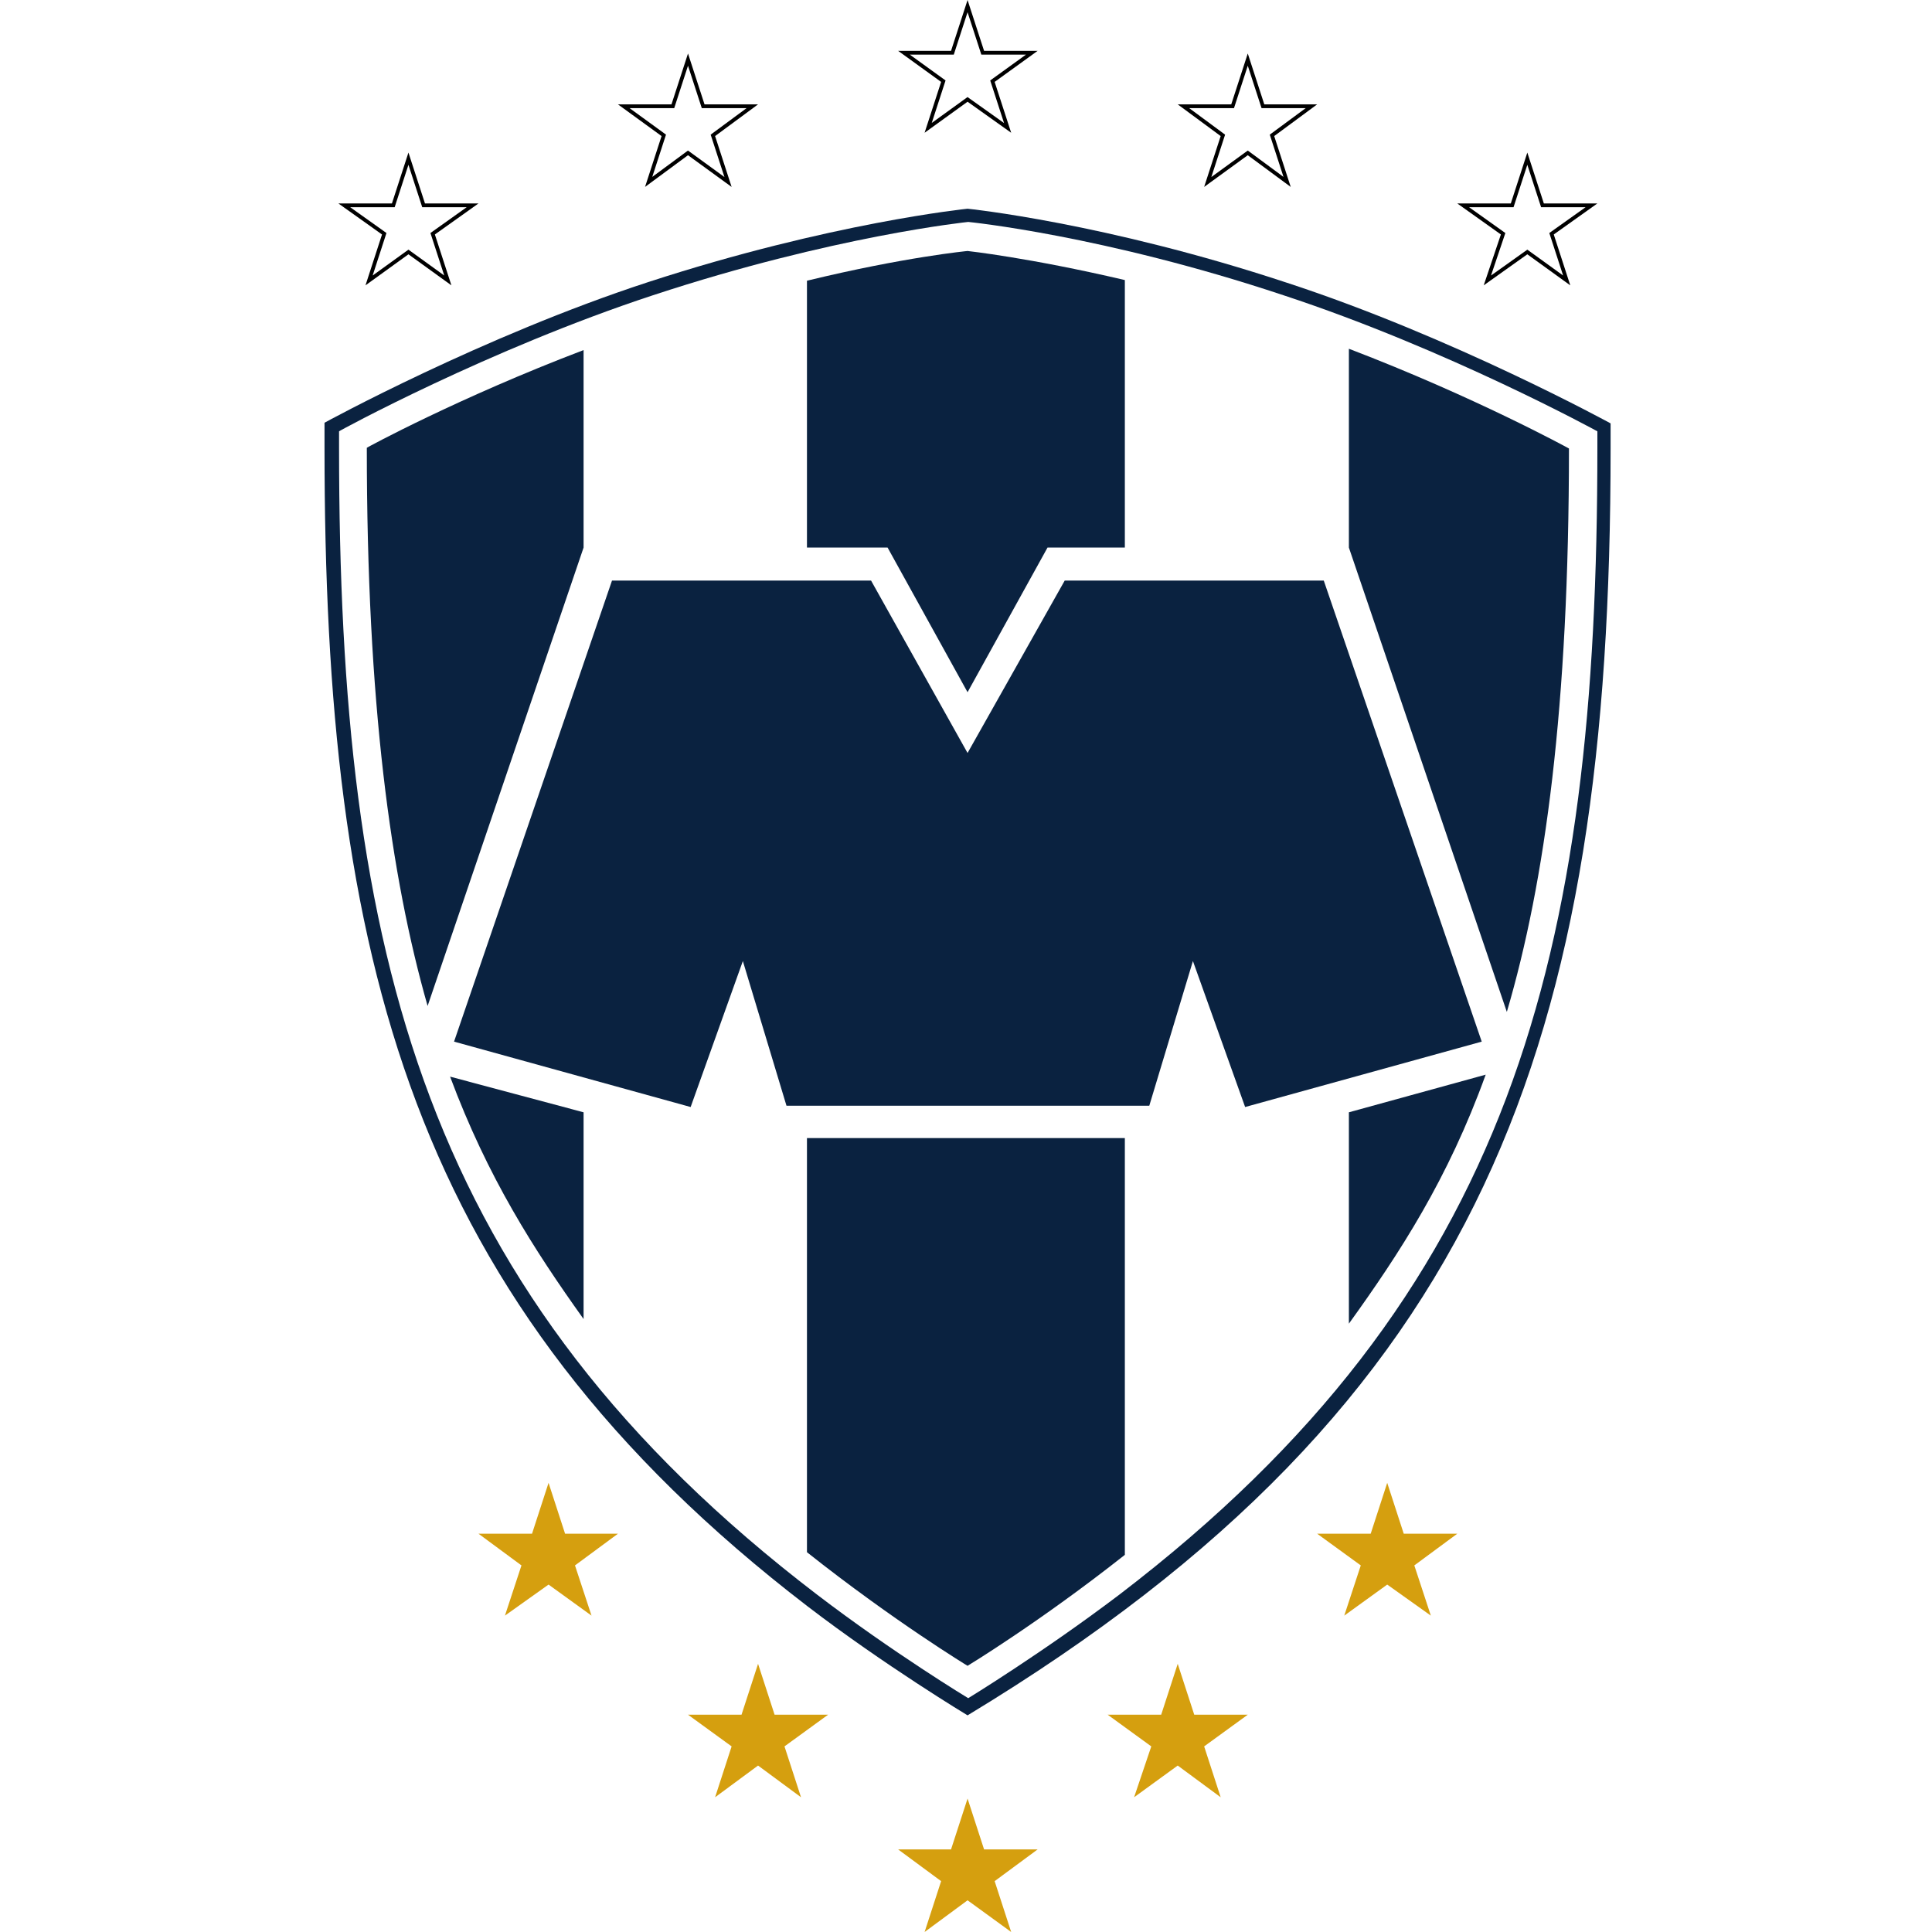
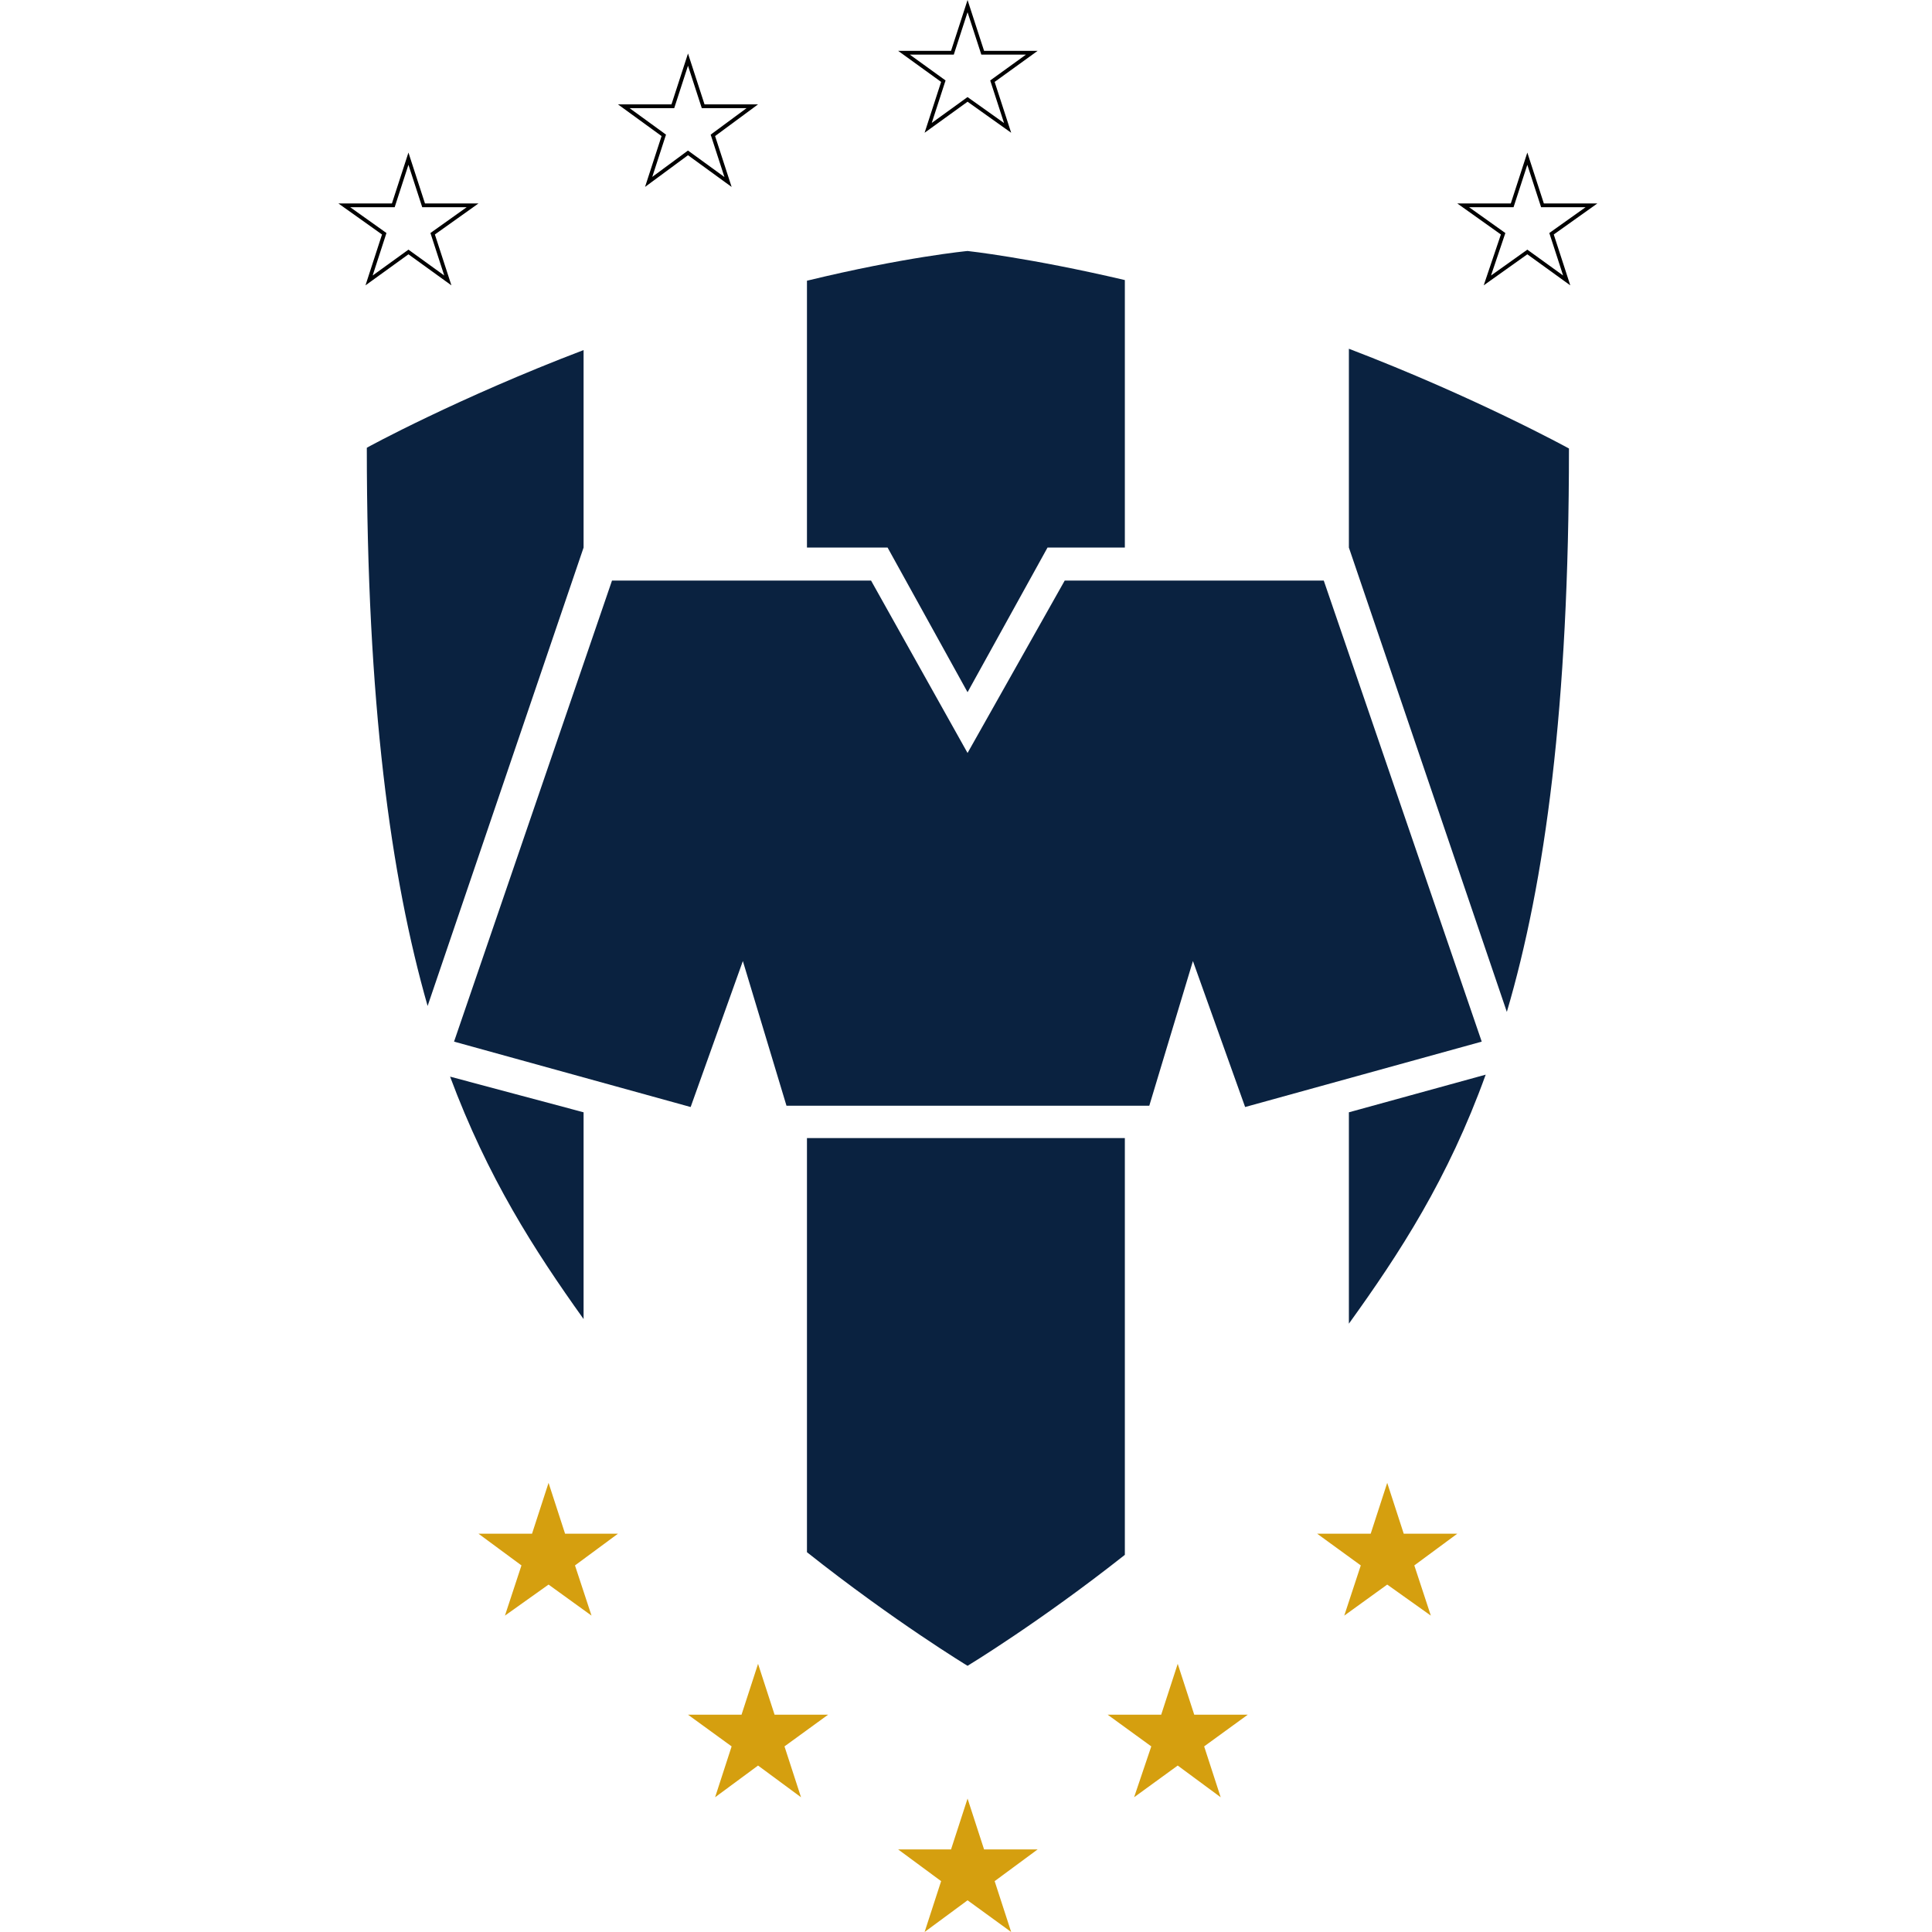
<svg xmlns="http://www.w3.org/2000/svg" width="512" height="512" viewBox="0 0 512 512" fill="none">
  <rect x="0" y="0" width="512" height="512" fill="#808080" stroke="none" />
  <g clip-path="url(#clip0_2_233)">
    <rect width="512" height="512" fill="white" />
-     <path d="M256.412 55.313C256.412 55.313 292.842 58.989 341.006 74.918C384.966 89.272 426.825 112.202 426.825 112.202V118.854C426.825 275.342 393.898 371.441 256.412 454.586C256.412 454.586 234.345 441.283 214.028 425.704C108.418 344.659 86 253.462 86 118.679V112.027C86 112.027 127.859 89.097 171.819 74.743C220.158 58.989 256.412 55.313 256.412 55.313Z" fill="#0A2240" />
    <path d="M173.045 78.244C220.859 62.49 256.588 58.814 256.588 58.814C256.588 58.814 292.316 62.315 340.13 78.244C383.74 92.598 423.322 114.303 423.322 114.303V118.679C423.322 252.937 401.079 342.734 296.695 422.553C276.379 437.957 256.588 450.035 256.588 450.035C256.588 450.035 236.621 437.957 216.48 422.553C112.096 342.734 89.853 252.762 89.853 118.679V114.303C89.678 114.303 129.435 92.598 173.045 78.244Z" fill="white" />
    <path d="M304.576 293.022L316.136 254.687L329.972 293.372L392.672 276.042L350.813 153.863H282.158L256.412 199.549L230.842 153.863H162.186L120.328 276.042L183.028 293.372L196.864 254.687L208.424 293.022H304.576Z" fill="#0A2240" />
    <path d="M154.655 92.773V145.11L113.322 266.59C103.514 232.282 97.209 186.245 97.209 118.679C97.034 118.679 121.554 105.376 154.655 92.773ZM154.655 294.772V349.56C141.52 331.181 129.26 312.101 119.277 285.32L154.655 294.772ZM298.096 301.599V412.051C275.503 429.905 256.412 441.458 256.412 441.458C256.412 441.458 236.797 429.555 213.853 411.35V301.599H298.096ZM357.469 350.786V294.772L393.723 284.795C383.74 312.451 370.955 332.056 357.469 350.786ZM298.096 145.11H277.605L256.412 183.445L235.22 145.11H213.853V74.393C239.774 68.092 256.412 66.516 256.412 66.516C256.412 66.516 272.701 68.267 298.096 74.218V145.11ZM357.469 145.11V92.423C390.921 105.201 415.791 118.854 415.791 118.854C415.791 187.296 409.486 233.682 399.328 268.165L357.469 145.11Z" fill="#0A2240" />
    <path d="M112.146 54.068L112.258 54.413H125.243L114.958 61.733L114.659 61.946L114.773 62.294L118.678 74.316L108.535 66.987L108.243 66.775L107.95 66.987L97.807 74.316L101.713 62.294L101.826 61.946L101.528 61.733L91.242 54.413H104.228L104.34 54.068L108.242 42.051L112.146 54.068Z" fill="white" stroke="black" />
    <path d="M186.23 27.811L186.343 28.157H199.373L189.212 35.657L188.922 35.871L189.033 36.214L192.936 48.227L182.622 40.73L182.325 40.515L182.03 40.733L171.9 48.209L175.798 36.214L175.91 35.868L175.616 35.654L165.301 28.157H178.312L178.425 27.811L182.327 15.795L186.23 27.811Z" fill="white" stroke="black" />
    <path d="M260.316 13.633L260.428 13.979H273.432L263.3 21.3L263.005 21.514L263.117 21.859L267.029 33.898L256.702 26.549L256.41 26.341L256.119 26.552L245.977 33.881L249.882 21.859L249.995 21.514L249.699 21.3L239.569 13.979H252.398L252.51 13.633L256.412 1.618L260.316 13.633Z" fill="white" stroke="black" />
-     <path d="M334.575 27.811L334.688 28.157H347.543L337.381 35.657L337.091 35.871L337.202 36.214L341.099 48.209L330.97 40.733L330.675 40.515L330.378 40.73L320.063 48.227L323.967 36.214L324.078 35.871L323.788 35.657L313.627 28.157H326.657L326.77 27.811L330.672 15.795L334.575 27.811Z" fill="white" stroke="black" />
    <path d="M408.66 54.068L408.772 54.413H421.758L411.472 61.733L411.174 61.946L411.287 62.294L415.192 74.316L405.05 66.987L404.76 66.776L404.468 66.984L394.166 74.316L398.225 62.3L398.344 61.949L398.042 61.733L387.757 54.413H400.742L400.854 54.068L404.757 42.051L408.66 54.068Z" fill="white" stroke="black" />
    <path d="M145.373 419.928L133.814 428.155L138.192 414.851L126.808 406.449H140.994L145.373 392.971L149.751 406.449H163.763L152.378 414.851L156.757 428.155L145.373 419.928Z" fill="#D59F0F" />
    <path d="M200.893 467.889L189.508 476.291L193.887 462.813L182.328 454.411H196.514L200.893 440.933L205.271 454.411H219.458L207.898 462.813L212.277 476.291L200.893 467.889Z" fill="#D59F0F" />
    <path d="M256.413 503.598L245.028 512L249.407 498.522L238.023 490.12H252.034L256.413 476.641L260.791 490.12H274.978L263.593 498.522L267.972 512L256.413 503.598Z" fill="#D59F0F" />
    <path d="M312.107 467.889L300.548 476.291L305.102 462.813L293.542 454.411H307.729L312.107 440.933L316.486 454.411H330.672L319.113 462.813L323.492 476.291L312.107 467.889Z" fill="#D59F0F" />
    <path d="M367.627 419.928L356.243 428.155L360.621 414.851L349.062 406.449H363.248L367.627 392.971L372.006 406.449H386.192L374.808 414.851L379.186 428.155L367.627 419.928Z" fill="#D59F0F" />
  </g>
  <defs>
    <clipPath id="clip0_2_233">
      <rect width="512" height="512" fill="white" />
    </clipPath>
  </defs>
</svg>